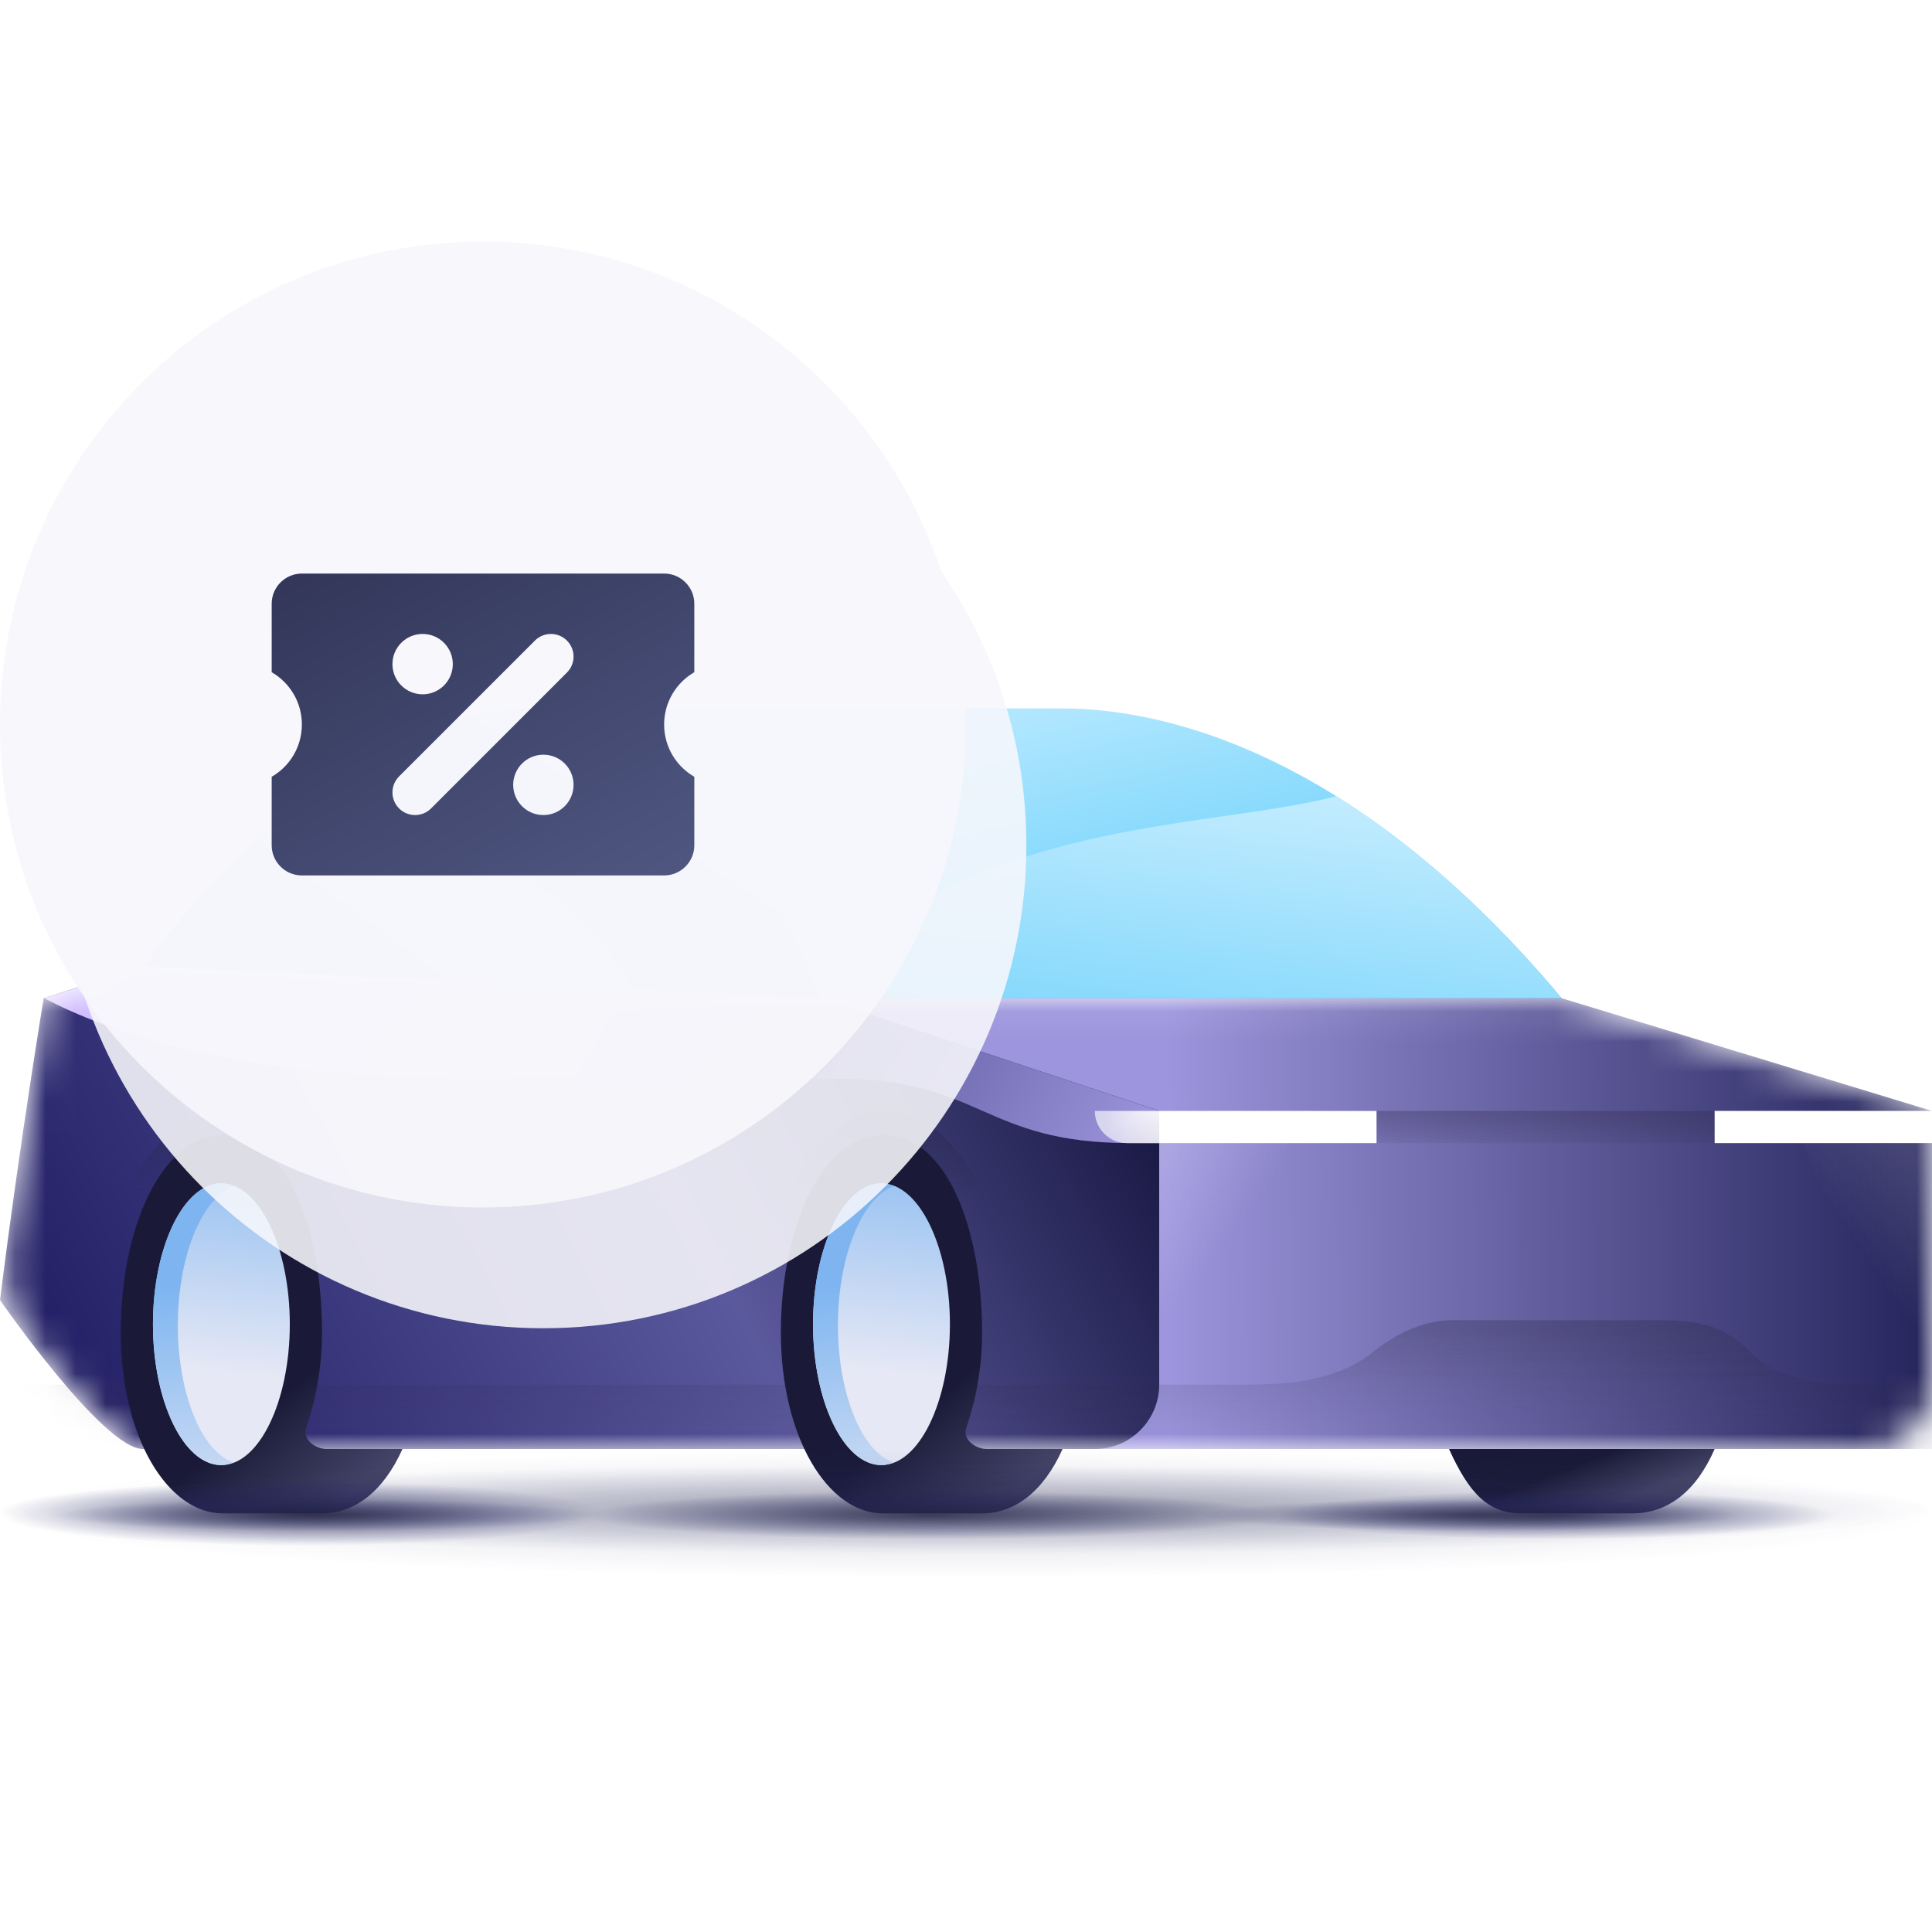
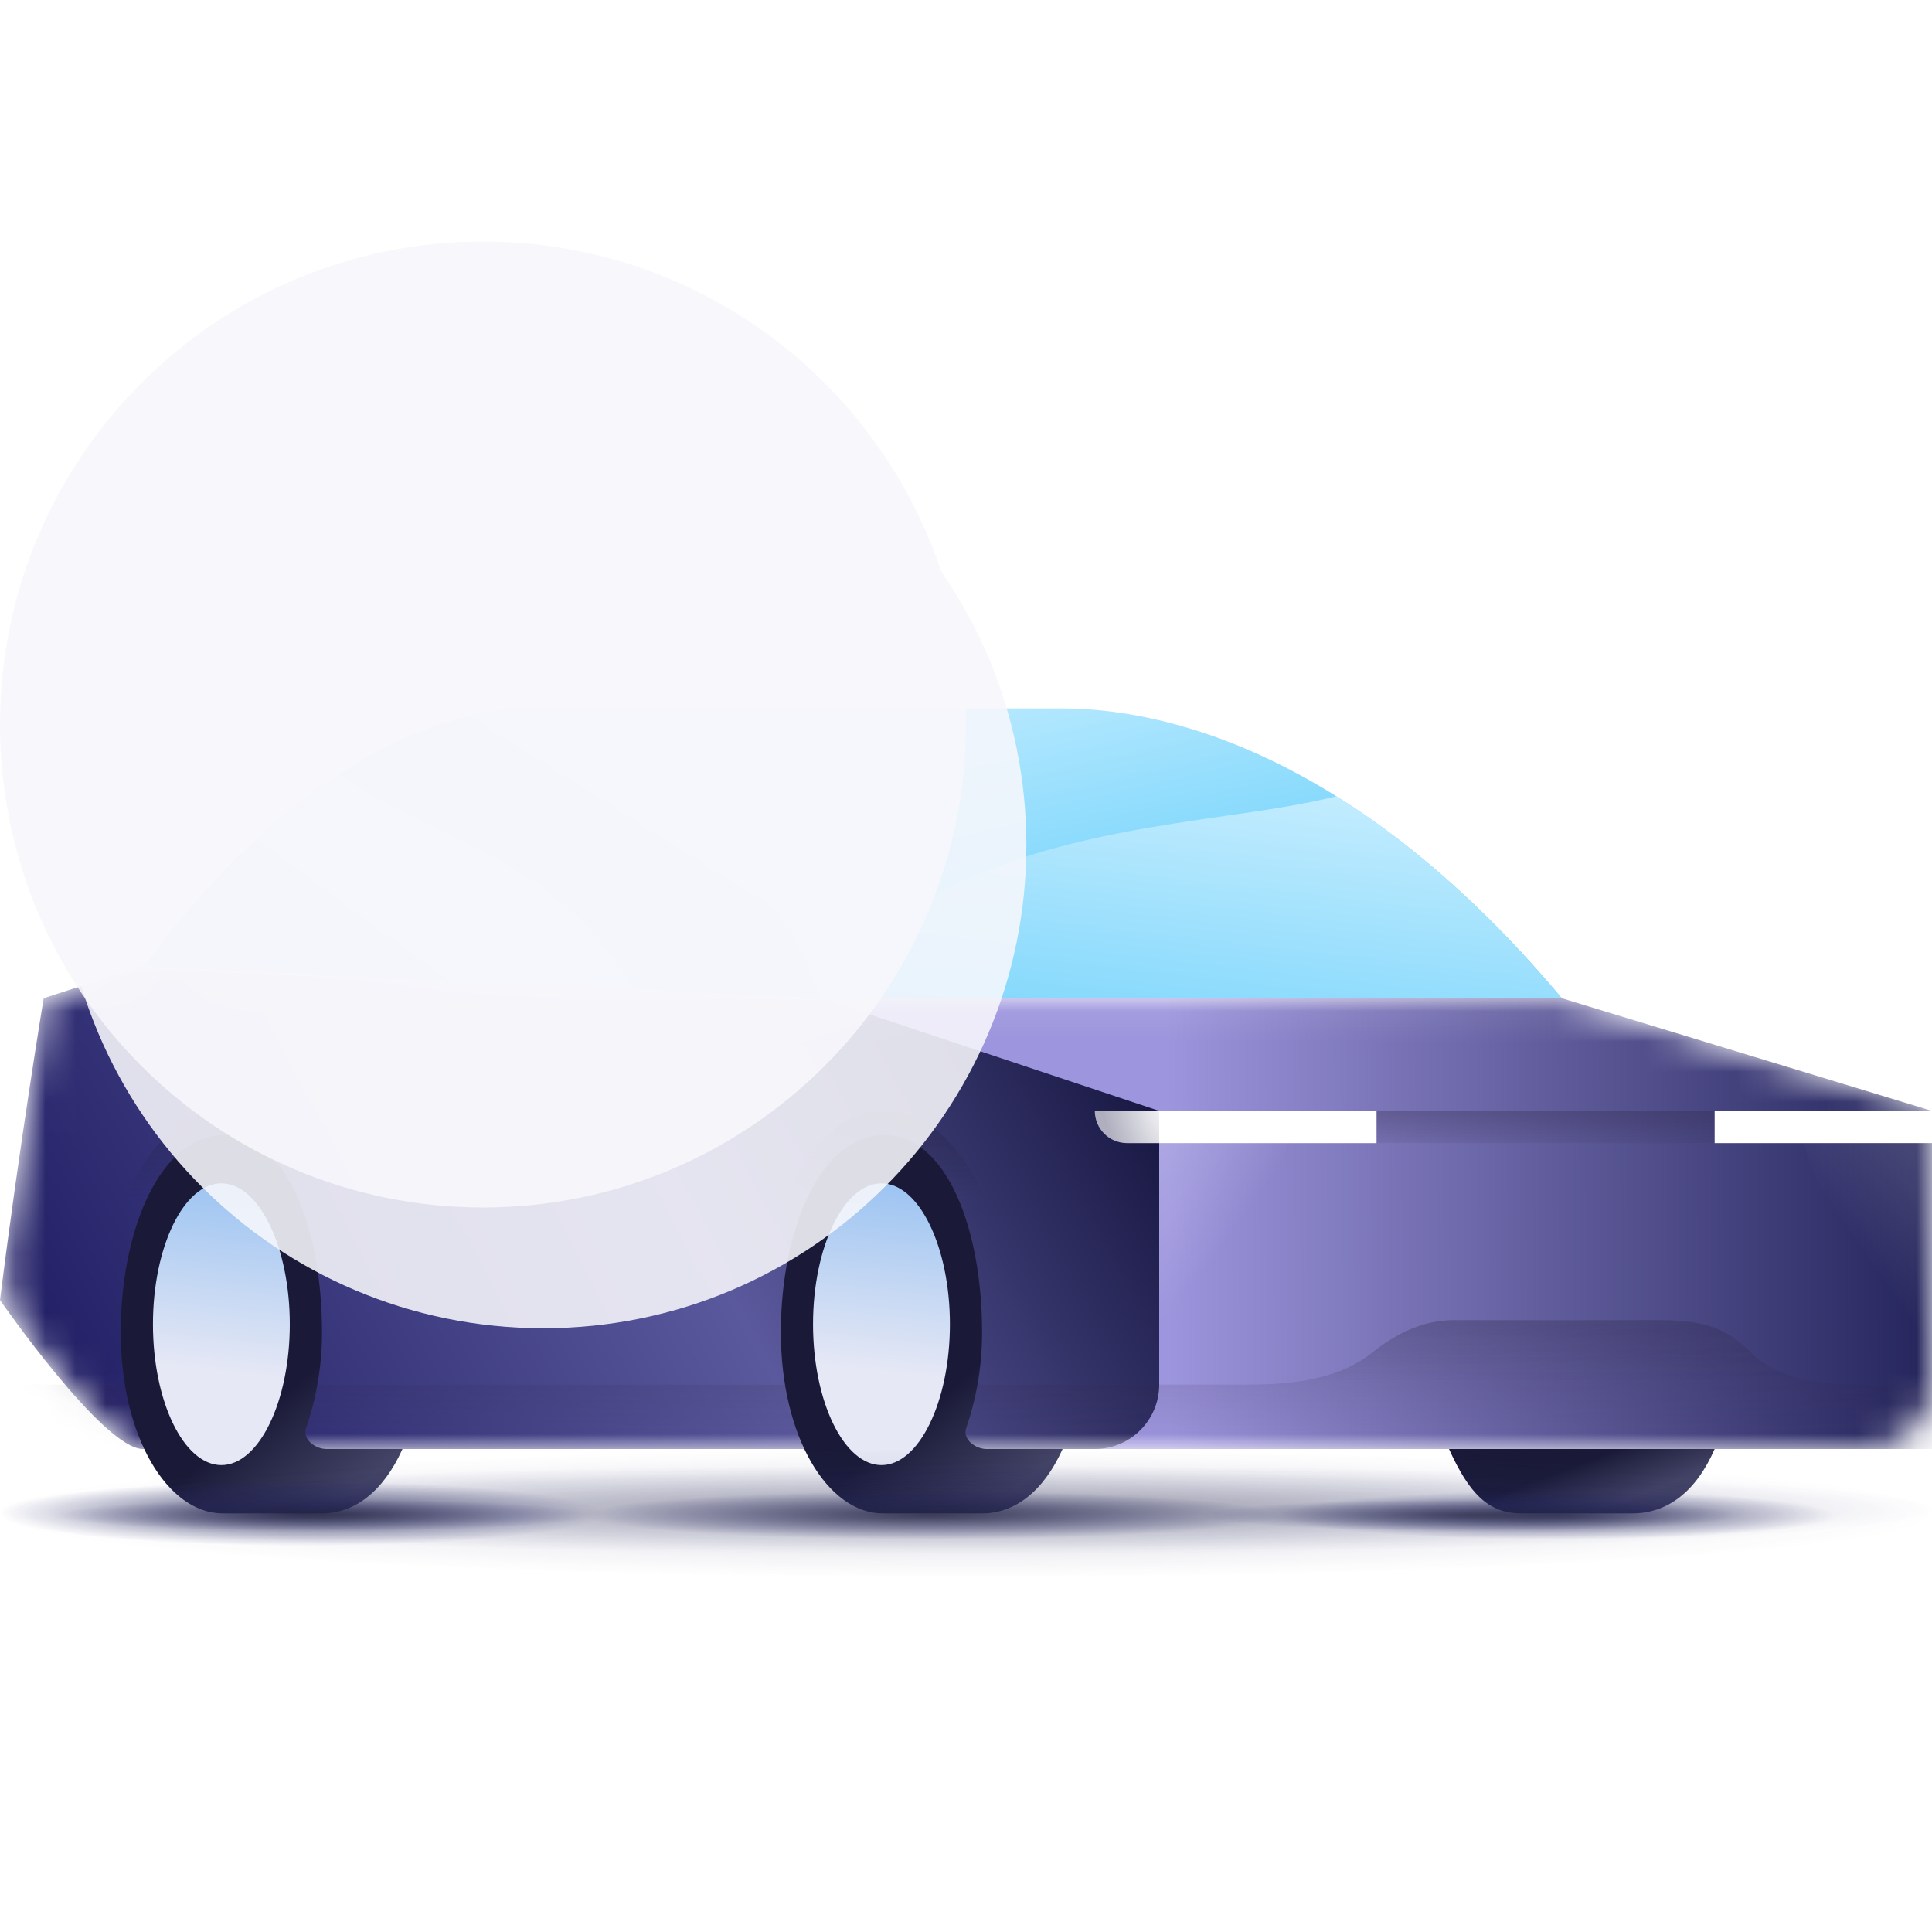
<svg xmlns="http://www.w3.org/2000/svg" width="64" height="64" viewBox="0 0 64 64" fill="none">
  <g clip-path="url(#clip0_5556_184926)">
    <path d="M51.733 33.067C45.241 25.323 39.04 23.467 35.171 23.467H17.467L27.2 33.067H51.733Z" fill="url(#paint0_linear_5556_184926)" />
    <path d="M44.268 26.377C46.626 27.847 49.156 29.993 51.733 33.067H27.2C30.37 28.509 36.067 27.683 40.573 27.03C41.952 26.83 43.219 26.646 44.268 26.377Z" fill="url(#paint1_linear_5556_184926)" />
    <path d="M17.707 23.468C10.533 23.468 4.8 32 4.8 32L27.2 33.067C26.044 29.982 22.198 23.468 17.707 23.468Z" fill="url(#paint2_linear_5556_184926)" />
    <path d="M20.925 32.768C19.48 29.878 16.694 28.52 14.202 27.306C13.099 26.768 12.053 26.259 11.207 25.657C7.503 28.094 4.987 31.726 4.81 31.985C4.891 31.994 4.971 32.003 5.051 32.012L20.925 32.768Z" fill="url(#paint3_linear_5556_184926)" />
    <mask id="mask0_5556_184926" style="mask-type:alpha" maskUnits="userSpaceOnUse" x="0" y="32" width="64" height="16">
      <path fill-rule="evenodd" clip-rule="evenodd" d="M27.2 33.067L4.8 32L1.467 33.067C1.467 33.067 0.826 36.864 0.214 41.428C0.073 42.481 0.334 43.551 0.984 44.392C2.113 45.853 3.921 48 4.8 48H27.2H36.267H61.867C63.045 48 64 47.045 64 45.867V36.8L51.733 33.067L27.2 33.067Z" fill="white" />
    </mask>
    <g mask="url(#mask0_5556_184926)">
      <path d="M64 48V36.8L51.733 33.067H27.2V48H64Z" fill="url(#paint4_linear_5556_184926)" />
      <path d="M38.4 45.867C38.4 47.045 37.445 48 36.267 48C29.037 48 5.844 48 4.734 48C3.419 48 0 43.067 0 43.067C0.658 37.811 1.447 33.067 1.447 33.067L4.734 32L27.2 33.067L38.4 36.8V45.867Z" fill="url(#paint5_linear_5556_184926)" />
      <path fill-rule="evenodd" clip-rule="evenodd" d="M58 44.8C59.067 45.867 60.8 45.867 62.133 45.867H64V48H0V45.867H41.12C42.24 45.867 44.133 45.867 45.467 44.8C46.574 43.914 47.493 43.733 48.16 43.733H55.013C56.373 43.733 57.161 43.961 58 44.8Z" fill="url(#paint6_linear_5556_184926)" />
      <path fill-rule="evenodd" clip-rule="evenodd" d="M58 44.8C59.067 45.867 60.8 45.867 62.133 45.867H64V48H0V45.867H41.12C42.24 45.867 44.133 45.867 45.467 44.8C46.574 43.914 47.493 43.733 48.16 43.733H55.013C56.373 43.733 57.161 43.961 58 44.8Z" fill="url(#paint7_linear_5556_184926)" />
-       <path d="M38.4 36.8L27.2 33.067L4.8 32L1.467 33.067C3.467 34.133 7.92 35.733 15.467 35.733H27.733C32.533 35.733 32.533 37.867 37.461 37.867C38.532 37.867 38.4 37.867 38.4 37.867C38.4 36.8 38.4 37.867 38.4 36.8Z" fill="url(#paint8_linear_5556_184926)" />
    </g>
    <path opacity="0.8" d="M43.467 36.8H58.934L56.8 37.867H45.6L43.467 36.8Z" fill="url(#paint9_linear_5556_184926)" />
    <path d="M64 36.8H56.8V37.867H64V36.8Z" fill="white" />
    <path d="M45.6 37.867H38.4C38.4 37.867 38.4 37.387 38.4 36.8H45.6V37.867Z" fill="white" />
    <path d="M38.4 37.867H37.333C36.744 37.867 36.267 37.389 36.267 36.8H38.4V37.867Z" fill="url(#paint10_radial_5556_184926)" />
-     <rect x="36.267" y="36.8" width="2.133" height="1.067" fill="url(#paint11_linear_5556_184926)" />
    <path opacity="0.24" d="M42.667 37.867L40.027 45.867H38.4V37.867H42.667Z" fill="url(#paint12_linear_5556_184926)" />
    <path opacity="0.24" d="M59.733 37.867L62.613 45.867H64V37.867H59.733Z" fill="url(#paint13_linear_5556_184926)" />
    <path opacity="0.64" d="M11.467 45.867C11.467 45.2 11.467 44.113 11.467 43.609C11.467 39.847 9.679 36.8 7.438 36.8C5.197 36.8 3.467 39.847 3.467 43.609C3.467 44.113 3.467 45.333 3.467 45.867" fill="url(#paint14_linear_5556_184926)" />
    <path opacity="0.64" d="M33.333 45.867C33.333 45.333 33.333 44.113 33.333 43.609C33.333 39.847 31.546 36.8 29.305 36.8C27.064 36.8 25.333 39.847 25.333 43.609C25.333 44.113 25.333 45.333 25.333 45.867" fill="url(#paint15_linear_5556_184926)" />
    <path d="M10.819 48C10.445 48 10.026 47.683 10.133 47.333C10.454 46.392 10.667 45.333 10.667 44.133C10.667 40.664 9.467 37.6 7.423 37.6C5.333 37.6 4 40.691 4 44.133C4 47.603 5.554 50.133 7.377 50.133H10.667C11.736 50.133 12.691 49.425 13.333 48H10.819Z" fill="url(#paint16_linear_5556_184926)" />
    <path d="M32.686 48C32.312 48 31.893 47.683 32 47.333C32.321 46.392 32.533 45.333 32.533 44.133C32.533 40.664 31.333 37.6 29.29 37.6C27.2 37.6 25.867 40.691 25.867 44.133C25.867 47.603 27.421 50.133 29.244 50.133H32.533C33.603 50.133 34.558 49.425 35.2 48H32.686Z" fill="url(#paint17_linear_5556_184926)" />
    <path d="M48 48C48.667 49.467 49.291 50.133 50.4 50.133H54.075C55.2 50.133 56.163 49.46 56.8 48H48Z" fill="url(#paint18_linear_5556_184926)" />
    <path d="M26.933 43.867C26.933 46.432 27.956 48.533 29.2 48.533C30.444 48.533 31.467 46.432 31.467 43.867C31.467 41.302 30.444 39.2 29.2 39.2C27.956 39.2 26.933 41.302 26.933 43.867Z" fill="url(#paint19_linear_5556_184926)" />
    <path d="M5.067 43.867C5.067 46.432 6.089 48.533 7.333 48.533C8.577 48.533 9.6 46.432 9.6 43.867C9.6 41.302 8.577 39.2 7.333 39.2C6.089 39.2 5.067 41.302 5.067 43.867Z" fill="url(#paint20_linear_5556_184926)" />
    <g style="mix-blend-mode:multiply">
-       <path d="M27.758 43.898C27.758 41.611 28.555 39.694 29.6 39.293C29.463 39.231 29.325 39.2 29.188 39.2C27.951 39.2 26.933 41.302 26.933 43.867C26.933 46.432 27.951 48.533 29.188 48.533C29.325 48.533 29.463 48.502 29.6 48.441C28.555 48.101 27.758 46.185 27.758 43.898Z" fill="url(#paint21_linear_5556_184926)" />
-     </g>
+       </g>
    <g style="mix-blend-mode:multiply">
-       <path d="M5.891 43.898C5.891 41.611 6.689 39.694 7.733 39.293C7.596 39.231 7.458 39.2 7.321 39.2C6.084 39.2 5.067 41.302 5.067 43.867C5.067 46.432 6.084 48.533 7.321 48.533C7.458 48.533 7.596 48.502 7.733 48.441C6.689 48.101 5.891 46.185 5.891 43.898Z" fill="url(#paint22_linear_5556_184926)" />
-     </g>
+       </g>
    <path opacity="0.75" d="M32 52.267C49.673 52.267 64 51.312 64 50.133C64 48.955 49.673 48 32 48C14.327 48 0 48.955 0 50.133C0 51.312 14.327 52.267 32 52.267Z" fill="url(#paint23_radial_5556_184926)" />
    <path opacity="0.75" d="M32 51.467C49.673 51.467 64 50.81 64 50C64 49.19 49.673 48.533 32 48.533C14.327 48.533 0 49.19 0 50C0 50.81 14.327 51.467 32 51.467Z" fill="url(#paint24_radial_5556_184926)" />
    <path opacity="0.8" d="M51.6 50.987C56.681 50.987 60.8 50.629 60.8 50.187C60.8 49.745 56.681 49.387 51.6 49.387C46.519 49.387 42.4 49.745 42.4 50.187C42.4 50.629 46.519 50.987 51.6 50.987Z" fill="url(#paint25_radial_5556_184926)" />
    <path opacity="0.8" d="M10 51.2C15.523 51.2 20 50.722 20 50.133C20 49.544 15.523 49.067 10 49.067C4.477 49.067 0 49.544 0 50.133C0 50.722 4.477 51.2 10 51.2Z" fill="url(#paint26_radial_5556_184926)" />
    <path opacity="0.8" d="M30.8 50.987C37.133 50.987 42.267 50.629 42.267 50.187C42.267 49.745 37.133 49.387 30.8 49.387C24.467 49.387 19.333 49.745 19.333 50.187C19.333 50.629 24.467 50.987 30.8 50.987Z" fill="url(#paint27_radial_5556_184926)" />
    <path opacity="0.64" d="M48.72 50.72C53.654 50.72 57.653 50.481 57.653 50.187C57.653 49.892 53.654 49.653 48.72 49.653C43.786 49.653 39.787 49.892 39.787 50.187C39.787 50.481 43.786 50.72 48.72 50.72Z" fill="url(#paint28_radial_5556_184926)" />
    <path opacity="0.64" d="M10.72 50.72C15.654 50.72 19.653 50.481 19.653 50.187C19.653 49.892 15.654 49.653 10.72 49.653C5.786 49.653 1.787 49.892 1.787 50.187C1.787 50.481 5.786 50.72 10.72 50.72Z" fill="url(#paint29_radial_5556_184926)" />
    <g opacity="0.88" filter="url(#filter0_d_5556_184926)">
      <path fill-rule="evenodd" clip-rule="evenodd" d="M16 40C24.837 40 32 32.837 32 24C32 15.163 24.837 8 16 8C7.163 8 0 15.163 0 24C0 32.837 7.163 40 16 40Z" fill="#F7F7FC" />
    </g>
    <path opacity="0.88" fill-rule="evenodd" clip-rule="evenodd" d="M16 40C24.837 40 32 32.837 32 24C32 15.163 24.837 8 16 8C7.163 8 0 15.163 0 24C0 32.837 7.163 40 16 40Z" fill="#F7F7FC" />
-     <path fill-rule="evenodd" clip-rule="evenodd" d="M10 19C9.448 19 9 19.448 9 20V22.268C9.598 22.613 10 23.26 10 24C10 24.74 9.598 25.387 9 25.732V28C9 28.552 9.448 29 10 29H22C22.552 29 23 28.552 23 28V25.732C22.402 25.387 22 24.74 22 24C22 23.26 22.402 22.613 23 22.268V20C23 19.448 22.552 19 22 19H10ZM18.78 21.22C19.073 21.513 19.073 21.987 18.78 22.28L14.28 26.78C13.987 27.073 13.513 27.073 13.22 26.78C12.927 26.487 12.927 26.013 13.22 25.72L17.72 21.22C18.013 20.927 18.487 20.927 18.78 21.22ZM15 22C15 22.552 14.552 23 14 23C13.448 23 13 22.552 13 22C13 21.448 13.448 21 14 21C14.552 21 15 21.448 15 22ZM19 26C19 26.552 18.552 27 18 27C17.448 27 17 26.552 17 26C17 25.448 17.448 25 18 25C18.552 25 19 25.448 19 26Z" fill="url(#paint30_linear_5556_184926)" />
  </g>
  <defs>
    <filter id="filter0_d_5556_184926" x="0" y="8" width="36" height="38" filterUnits="userSpaceOnUse" color-interpolation-filters="sRGB">
      <feFlood flood-opacity="0" result="BackgroundImageFix" />
      <feColorMatrix in="SourceAlpha" type="matrix" values="0 0 0 0 0 0 0 0 0 0 0 0 0 0 0 0 0 0 127 0" result="hardAlpha" />
      <feOffset dx="2" dy="4" />
      <feGaussianBlur stdDeviation="1" />
      <feColorMatrix type="matrix" values="0 0 0 0 0.129 0 0 0 0 0.133 0 0 0 0 0.251 0 0 0 0.08 0" />
      <feBlend mode="normal" in2="BackgroundImageFix" result="effect1_dropShadow_5556_184926" />
      <feBlend mode="normal" in="SourceGraphic" in2="effect1_dropShadow_5556_184926" result="shape" />
    </filter>
    <linearGradient id="paint0_linear_5556_184926" x1="33.055" y1="19.76" x2="37.333" y2="38.667" gradientUnits="userSpaceOnUse">
      <stop stop-color="#D1F1FF" />
      <stop offset="1" stop-color="#34BFFA" />
    </linearGradient>
    <linearGradient id="paint1_linear_5556_184926" x1="43.467" y1="21.733" x2="40.752" y2="45.194" gradientUnits="userSpaceOnUse">
      <stop stop-color="#E5F7FF" />
      <stop offset="0.999" stop-color="#32BEFA" />
    </linearGradient>
    <linearGradient id="paint2_linear_5556_184926" x1="36.267" y1="5.733" x2="1.872" y2="60.136" gradientUnits="userSpaceOnUse">
      <stop offset="0.001" stop-color="#D1F1FF" />
      <stop offset="0.29" stop-color="#85DAFF" />
      <stop offset="0.638" stop-color="#32BEFA" />
      <stop offset="1" stop-color="#325E9F" />
    </linearGradient>
    <linearGradient id="paint3_linear_5556_184926" x1="20.8" y1="18.667" x2="2.6" y2="43.418" gradientUnits="userSpaceOnUse">
      <stop offset="0.001" stop-color="#D1F1FF" />
      <stop offset="0.328" stop-color="#85DAFF" />
      <stop offset="0.766" stop-color="#32BEFA" />
      <stop offset="1" stop-color="#325E9F" />
    </linearGradient>
    <linearGradient id="paint4_linear_5556_184926" x1="64" y1="40.533" x2="38.667" y2="40.647" gradientUnits="userSpaceOnUse">
      <stop offset="0.002" stop-color="#25255C" />
      <stop offset="1" stop-color="#9D95DD" />
    </linearGradient>
    <linearGradient id="paint5_linear_5556_184926" x1="-8.267" y1="40" x2="34.625" y2="17.148" gradientUnits="userSpaceOnUse">
      <stop stop-color="#110E55" />
      <stop offset="0.562" stop-color="#5B599D" />
      <stop offset="0.902" stop-color="#13133C" />
    </linearGradient>
    <linearGradient id="paint6_linear_5556_184926" x1="32.741" y1="48" x2="32.741" y2="43.733" gradientUnits="userSpaceOnUse">
      <stop stop-color="#2C2643" stop-opacity="0" />
      <stop offset="1" stop-color="#2C2643" stop-opacity="0.24" />
    </linearGradient>
    <linearGradient id="paint7_linear_5556_184926" x1="32" y1="43.733" x2="32" y2="45.867" gradientUnits="userSpaceOnUse">
      <stop stop-color="#212240" stop-opacity="0.08" />
      <stop offset="1" stop-color="#212240" stop-opacity="0" />
    </linearGradient>
    <linearGradient id="paint8_linear_5556_184926" x1="42.4" y1="37.867" x2="9.342" y2="18.943" gradientUnits="userSpaceOnUse">
      <stop offset="0.094" stop-color="#9D95DD" />
      <stop offset="0.403" stop-color="#5A589C" />
      <stop offset="0.775" stop-color="#D2BFFF" />
      <stop offset="1" stop-color="#D2BFFF" />
    </linearGradient>
    <linearGradient id="paint9_linear_5556_184926" x1="51.379" y1="38.298" x2="51.379" y2="36.8" gradientUnits="userSpaceOnUse">
      <stop stop-color="#2C2643" stop-opacity="0" />
      <stop offset="1" stop-color="#2C2643" stop-opacity="0.4" />
    </linearGradient>
    <radialGradient id="paint10_radial_5556_184926" cx="0" cy="0" r="1" gradientUnits="userSpaceOnUse" gradientTransform="translate(38.533 36.8) rotate(164.055) scale(1.941 3.883)">
      <stop stop-color="white" stop-opacity="0.96" />
      <stop offset="1" stop-color="white" stop-opacity="0.64" />
    </radialGradient>
    <linearGradient id="paint11_linear_5556_184926" x1="38.533" y1="38" x2="37.697" y2="36.868" gradientUnits="userSpaceOnUse">
      <stop stop-color="#212240" stop-opacity="0.08" />
      <stop offset="1" stop-color="#212240" stop-opacity="0" />
    </linearGradient>
    <linearGradient id="paint12_linear_5556_184926" x1="35.867" y1="38.533" x2="40.232" y2="41.732" gradientUnits="userSpaceOnUse">
      <stop stop-color="white" />
      <stop offset="1" stop-color="white" stop-opacity="0" />
    </linearGradient>
    <linearGradient id="paint13_linear_5556_184926" x1="66.666" y1="38.814" x2="62.07" y2="41.985" gradientUnits="userSpaceOnUse">
      <stop stop-color="white" />
      <stop offset="1" stop-color="white" stop-opacity="0" />
    </linearGradient>
    <linearGradient id="paint14_linear_5556_184926" x1="7.469" y1="35.207" x2="7.469" y2="50.357" gradientUnits="userSpaceOnUse">
      <stop offset="0" stop-color="#212240" />
      <stop offset="0.294" stop-color="#212240" stop-opacity="0" />
    </linearGradient>
    <linearGradient id="paint15_linear_5556_184926" x1="29.336" y1="35.207" x2="29.336" y2="50.357" gradientUnits="userSpaceOnUse">
      <stop offset="0" stop-color="#212240" />
      <stop offset="0.294" stop-color="#212240" stop-opacity="0" />
    </linearGradient>
    <linearGradient id="paint16_linear_5556_184926" x1="9.467" y1="46.133" x2="12.001" y2="49.139" gradientUnits="userSpaceOnUse">
      <stop stop-color="#1A1A38" />
      <stop offset="1" stop-color="#434366" />
    </linearGradient>
    <linearGradient id="paint17_linear_5556_184926" x1="31.333" y1="46.133" x2="33.868" y2="49.139" gradientUnits="userSpaceOnUse">
      <stop stop-color="#1A1A38" />
      <stop offset="1" stop-color="#434366" />
    </linearGradient>
    <linearGradient id="paint18_linear_5556_184926" x1="50.8" y1="49.067" x2="51.386" y2="50.613" gradientUnits="userSpaceOnUse">
      <stop stop-color="#1A1A38" />
      <stop offset="1" stop-color="#434366" />
    </linearGradient>
    <linearGradient id="paint19_linear_5556_184926" x1="29.067" y1="45.448" x2="30.015" y2="36.66" gradientUnits="userSpaceOnUse">
      <stop offset="0" stop-color="#E6E8F5" />
      <stop offset="1" stop-color="#7EB5F0" />
    </linearGradient>
    <linearGradient id="paint20_linear_5556_184926" x1="7.2" y1="45.448" x2="8.148" y2="36.66" gradientUnits="userSpaceOnUse">
      <stop offset="0" stop-color="#E6E8F5" />
      <stop offset="1" stop-color="#7EB5F0" />
    </linearGradient>
    <linearGradient id="paint21_linear_5556_184926" x1="28.867" y1="51.346" x2="28.173" y2="42.55" gradientUnits="userSpaceOnUse">
      <stop offset="0" stop-color="#E6E8F5" />
      <stop offset="1" stop-color="#7EB5F0" />
    </linearGradient>
    <linearGradient id="paint22_linear_5556_184926" x1="7.001" y1="51.346" x2="6.307" y2="42.55" gradientUnits="userSpaceOnUse">
      <stop offset="0" stop-color="#E6E8F5" />
      <stop offset="1" stop-color="#7EB5F0" />
    </linearGradient>
    <radialGradient id="paint23_radial_5556_184926" cx="0" cy="0" r="1" gradientUnits="userSpaceOnUse" gradientTransform="translate(31.997 50.138) rotate(90) scale(2.133 32)">
      <stop stop-color="#212240" stop-opacity="0.23" />
      <stop offset="1" stop-color="#23266A" stop-opacity="0" />
    </radialGradient>
    <radialGradient id="paint24_radial_5556_184926" cx="0" cy="0" r="1" gradientUnits="userSpaceOnUse" gradientTransform="translate(31.997 50.005) rotate(90) scale(1.467 32)">
      <stop stop-color="#212240" stop-opacity="0.51" />
      <stop offset="1" stop-color="#23266A" stop-opacity="0" />
    </radialGradient>
    <radialGradient id="paint25_radial_5556_184926" cx="0" cy="0" r="1" gradientUnits="userSpaceOnUse" gradientTransform="translate(51.601 50.192) rotate(90) scale(0.8 9.2)">
      <stop stop-color="#212240" />
      <stop offset="1" stop-color="#23266A" stop-opacity="0" />
    </radialGradient>
    <radialGradient id="paint26_radial_5556_184926" cx="0" cy="0" r="1" gradientUnits="userSpaceOnUse" gradientTransform="translate(9.999 50.139) rotate(90) scale(1.067 10)">
      <stop stop-color="#212240" />
      <stop offset="1" stop-color="#23266A" stop-opacity="0" />
    </radialGradient>
    <radialGradient id="paint27_radial_5556_184926" cx="0" cy="0" r="1" gradientUnits="userSpaceOnUse" gradientTransform="translate(30.799 50.191) rotate(90) scale(0.8 11.466)">
      <stop stop-color="#212240" />
      <stop offset="1" stop-color="#23266A" stop-opacity="0" />
    </radialGradient>
    <radialGradient id="paint28_radial_5556_184926" cx="0" cy="0" r="1" gradientUnits="userSpaceOnUse" gradientTransform="translate(48.718 50.192) rotate(90) scale(0.533 8.921)">
      <stop stop-color="#212240" />
      <stop offset="1" stop-color="#23266A" stop-opacity="0" />
    </radialGradient>
    <radialGradient id="paint29_radial_5556_184926" cx="0" cy="0" r="1" gradientUnits="userSpaceOnUse" gradientTransform="translate(10.717 50.192) rotate(90) scale(0.533 8.921)">
      <stop stop-color="#212240" />
      <stop offset="1" stop-color="#23266A" stop-opacity="0" />
    </radialGradient>
    <linearGradient id="paint30_linear_5556_184926" x1="1.028" y1="12.889" x2="13.693" y2="35.321" gradientUnits="userSpaceOnUse">
      <stop stop-color="#212240" />
      <stop offset="1" stop-color="#515984" />
    </linearGradient>
    <clipPath id="clip0_5556_184926">
      <rect width="64" height="64" fill="white" />
    </clipPath>
  </defs>
</svg>